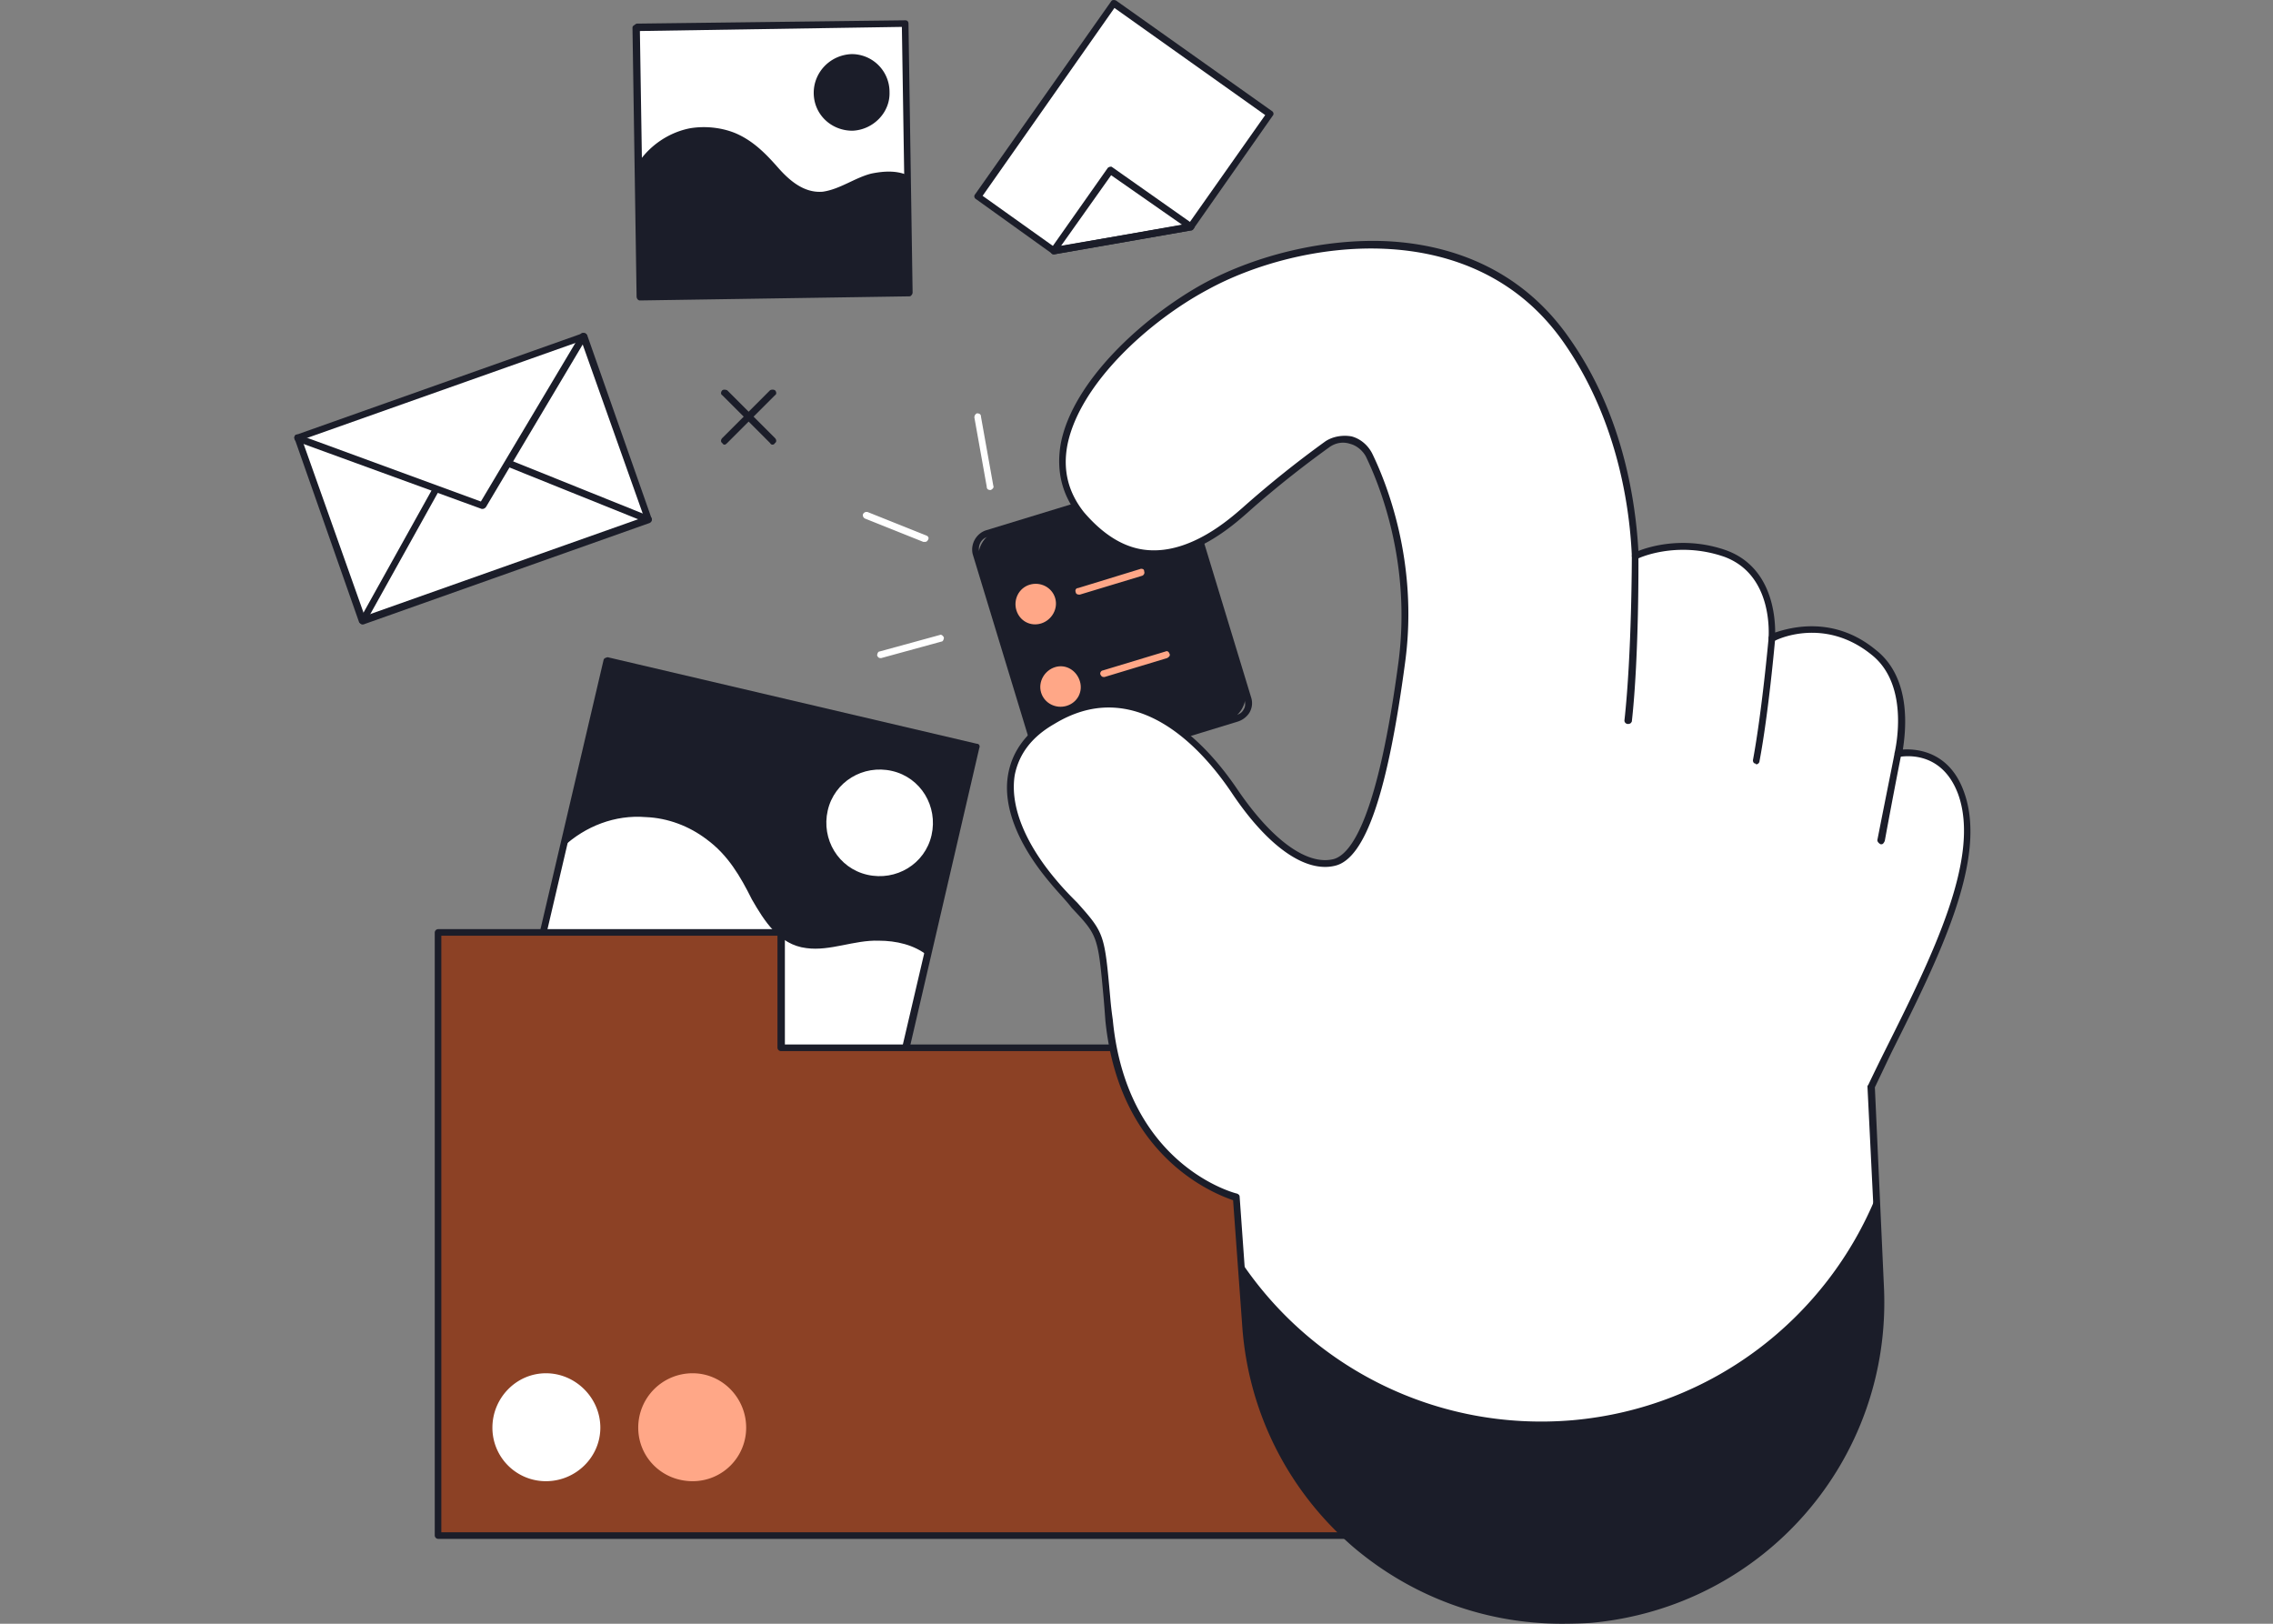
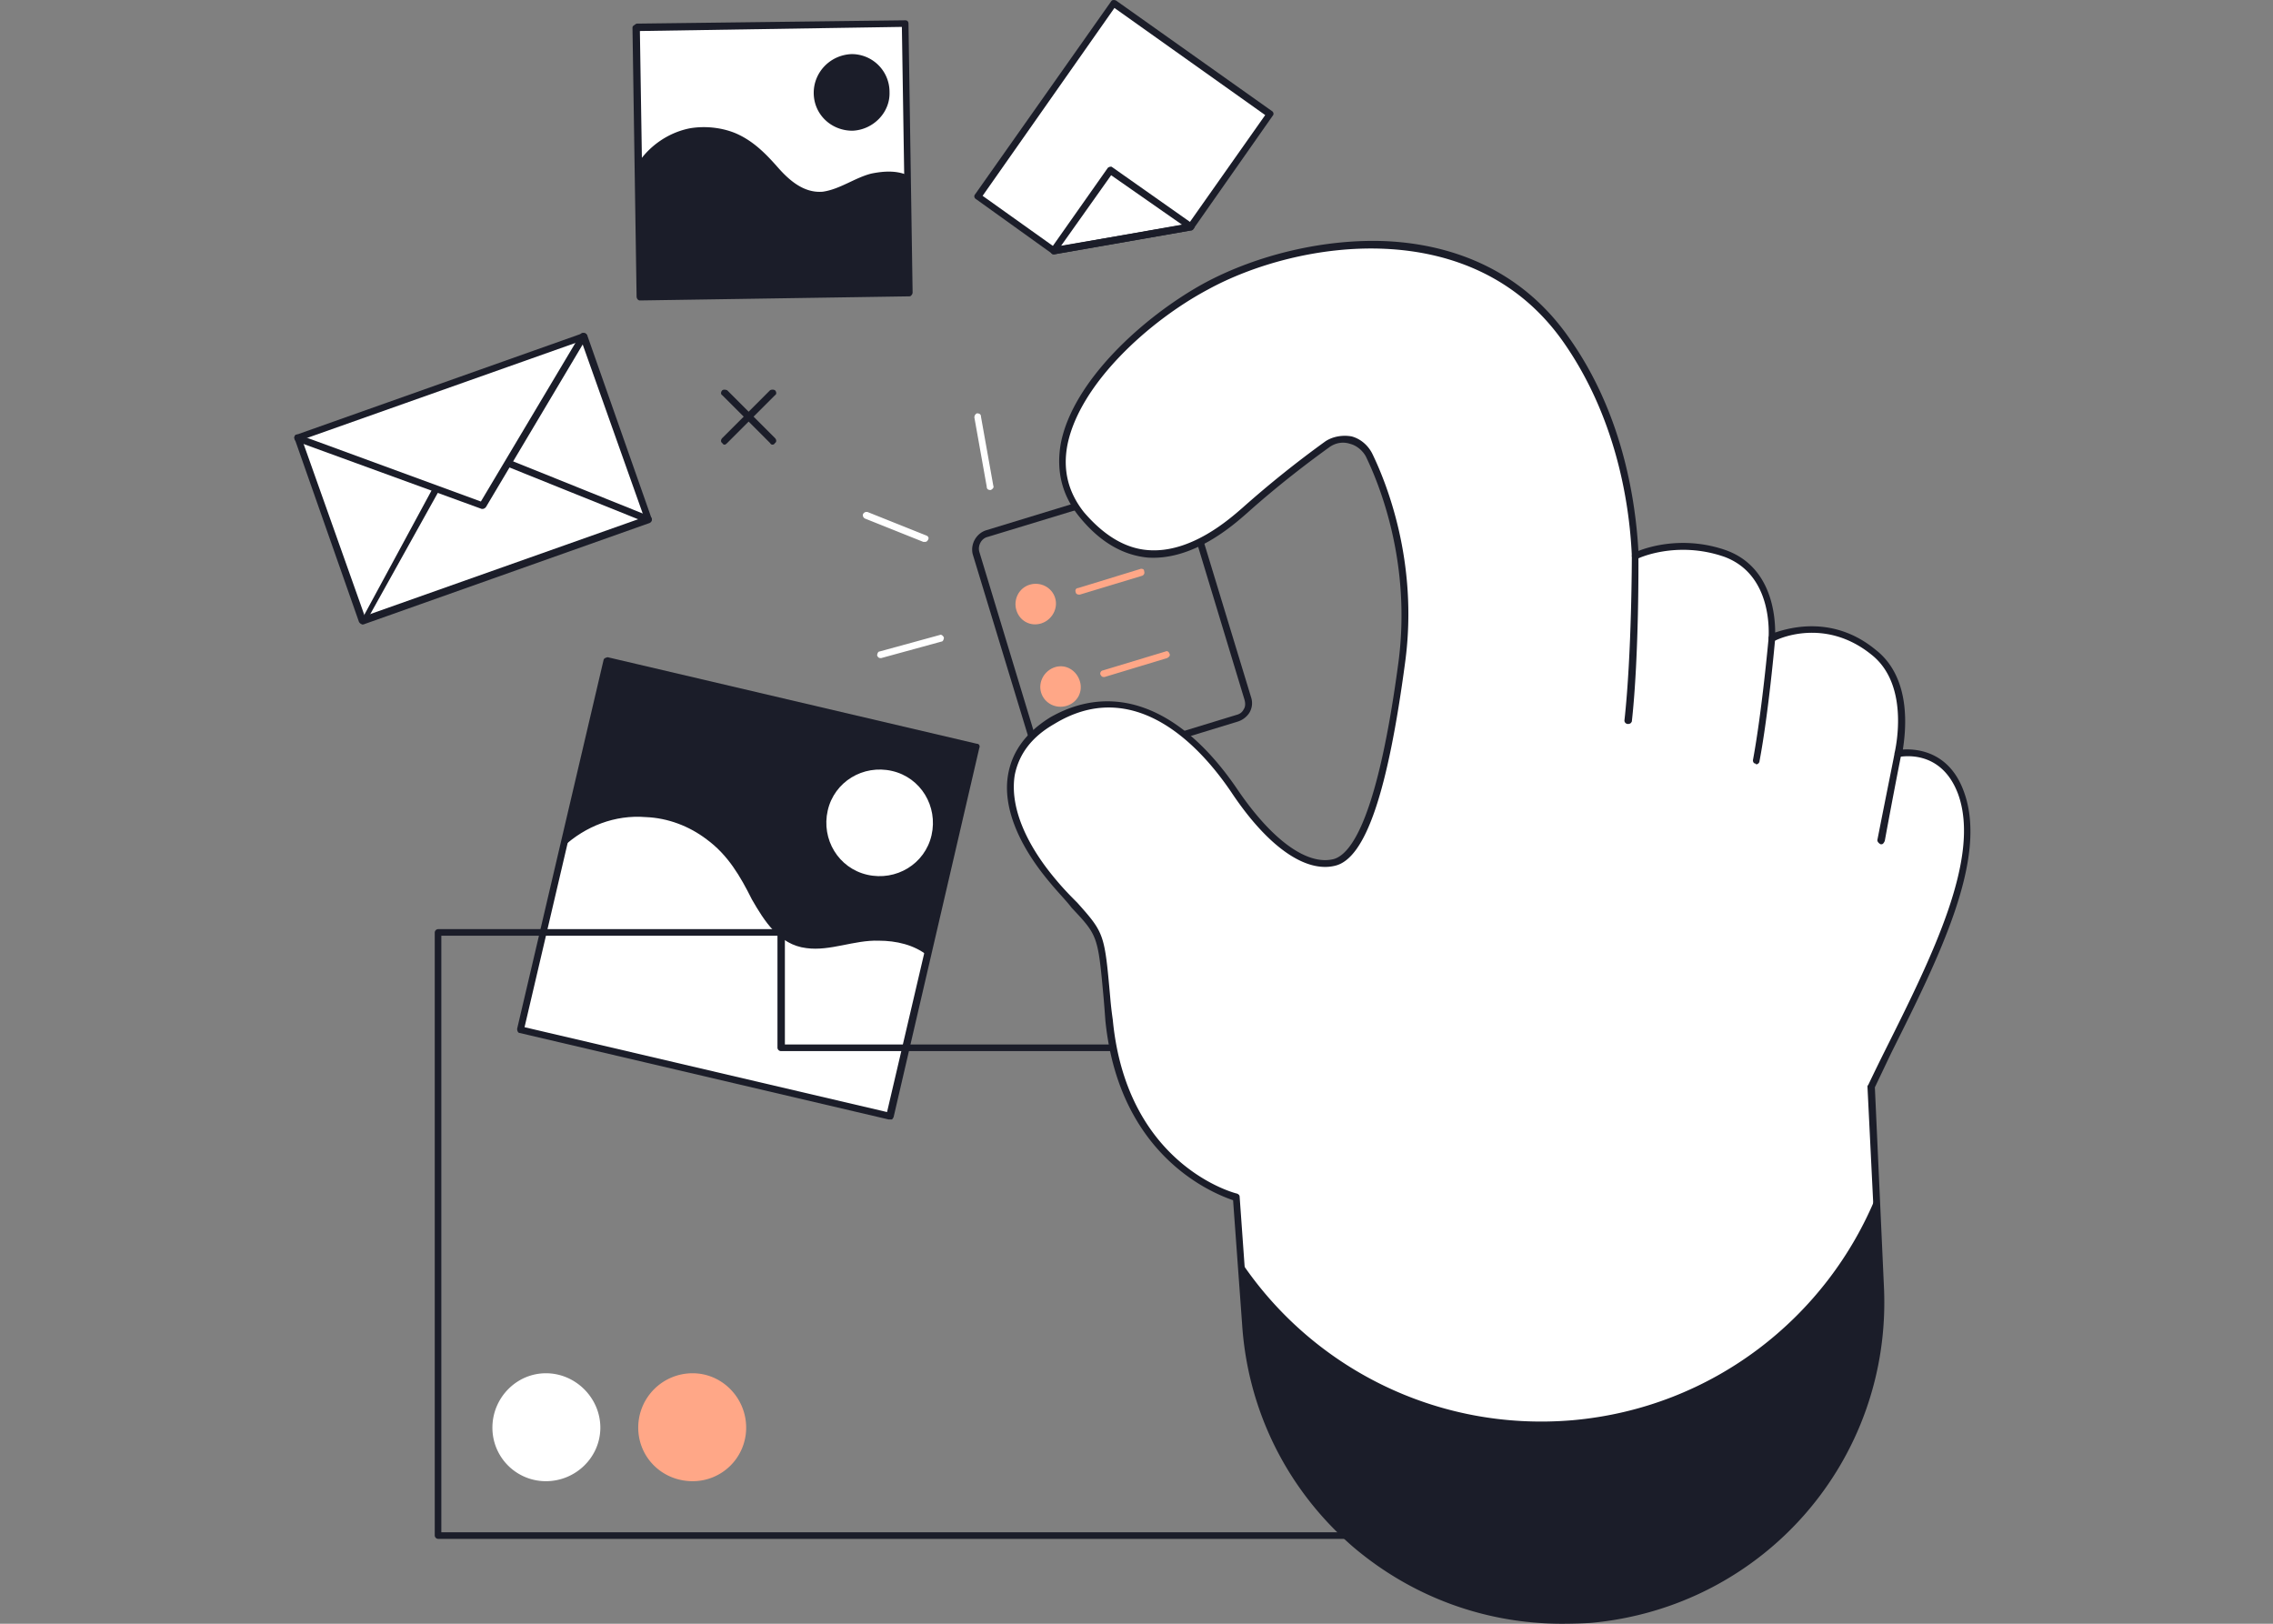
<svg xmlns="http://www.w3.org/2000/svg" width="224" height="160" fill="none">
  <rect width="100%" height="100%" fill="#808080" stroke="none" />
  <path fill="#1B1D29" d="m87.66 109.986-36.374-8.525 8.525-36.374 36.374 8.525z" />
  <path fill="#fff" d="M91.802 82.3c-.65 2.841-3.492 4.547-6.333 3.897s-4.547-3.491-3.898-6.333c.65-2.842 3.492-4.547 6.334-3.897s4.546 3.491 3.897 6.333M91.395 94.154c-1.3-1.055-3.086-1.461-4.79-1.461-2.436-.081-4.791 1.055-7.146.73-2.68-.324-4.14-2.679-5.358-4.79-1.137-2.273-2.355-4.384-4.466-5.927-1.705-1.299-3.816-2.11-6.008-2.192-3.004-.243-5.927.893-8.12 2.923l-4.22 18.024 36.373 8.525z" />
  <path fill="#1B1D29" fill-rule="evenodd" d="M87.66 110.311h-.081l-36.374-8.525c-.162 0-.243-.244-.243-.406l8.525-36.374q.081-.162.162-.162a.6.6 0 0 1 .244-.081l36.373 8.525c.244 0 .325.243.244.406l-8.444 36.373a1 1 0 0 1-.162.244zm-35.967-9.093 35.724 8.362 8.362-35.724-35.724-8.363z" clip-rule="evenodd" />
  <path fill="#fff" d="m89.61 28.876-26.55.325-.325-26.468 26.468-.406z" />
  <path fill="#1B1D29" d="M87.66 9.065c.082 2.03-1.623 3.735-3.653 3.816-2.11 0-3.816-1.623-3.816-3.734 0-2.03 1.624-3.735 3.735-3.816a3.725 3.725 0 0 1 3.735 3.734M89.447 17.266c-1.136-.487-2.354-.406-3.572-.163-1.624.406-3.086 1.543-4.79 1.787-1.868.162-3.33-1.137-4.466-2.436-1.218-1.38-2.436-2.598-4.14-3.329-1.381-.568-3.005-.73-4.466-.487-2.111.406-3.979 1.705-5.116 3.41l.163 13.153 26.55-.325z" />
  <path fill="#1B1D29" fill-rule="evenodd" d="M63.06 29.607c-.163 0-.325-.162-.325-.406L62.33 2.733q0-.163.162-.244a1 1 0 0 1 .244-.162l26.468-.325c.244 0 .325.162.325.325l.406 26.468q0 .163-.081.244-.082.162-.244.162zm0-26.55.406 25.82 25.818-.407-.406-25.819z" clip-rule="evenodd" />
-   <path fill="#1B1D29" d="m120.787 71.096-15.264 4.709c-1.462.406-3.004-.406-3.41-1.868L96.51 55.588c-.405-1.38.407-2.923 1.868-3.329l15.345-4.628c1.38-.487 2.923.325 3.329 1.787l5.602 18.349c.406 1.38-.406 2.923-1.867 3.329" />
  <path fill="#1B1D29" fill-rule="evenodd" d="M103.899 76.535c-.812 0-1.543-.568-1.786-1.38l-6.252-20.541c-.244-.974.325-2.03 1.3-2.355l17.536-5.358c.488-.082.975-.082 1.462.162.406.244.731.65.893 1.137l6.251 20.541a1.82 1.82 0 0 1-.162 1.462c-.243.405-.649.73-1.136.893l-17.538 5.358a1.8 1.8 0 0 1-.568.081m11.367-28.985h-.325L97.322 52.91c-.65.162-.974.893-.812 1.461l6.252 20.623c.244.65.893.974 1.543.812l17.537-5.359c.325-.081.568-.243.731-.568.162-.244.162-.569.081-.893l-6.252-20.623c-.081-.244-.324-.568-.568-.65q-.325-.162-.568-.162" clip-rule="evenodd" />
  <path fill="#FFA787" d="M103.981 65.736c1.056-.324 2.111.325 2.436 1.38.325 1.056-.244 2.112-1.299 2.436-1.056.325-2.193-.243-2.517-1.299-.325-1.055.325-2.192 1.38-2.517M101.464 57.618c1.055-.325 2.192.243 2.517 1.299.324 1.055-.325 2.192-1.381 2.517-1.055.324-2.111-.244-2.436-1.3-.324-1.055.244-2.192 1.3-2.517M108.77 66.711c-.162 0-.243-.08-.325-.243-.081-.163.081-.406.244-.406l6.17-1.867c.163-.082.325 0 .406.243.082.162-.081.325-.243.406l-6.171 1.867zM106.335 58.592c-.163 0-.325-.081-.325-.243-.081-.163 0-.406.243-.406l6.09-1.868c.162-.08.406 0 .406.163.081.243 0 .406-.162.487l-6.171 1.867z" />
-   <path fill="#8C4125" d="M76.943 103.248V91.881H43.167v59.432h93.857v-48.065z" />
  <path fill="#1B1D29" fill-rule="evenodd" d="M137.025 151.637H43.167a.35.35 0 0 1-.324-.325V91.88a.35.35 0 0 1 .324-.324h33.776c.244 0 .406.162.406.324v11.042h59.676c.162 0 .324.163.324.325v48.065c0 .163-.162.325-.324.325m-93.533-.649H136.7v-47.416H76.943a.35.35 0 0 1-.325-.325V92.205H43.492z" clip-rule="evenodd" />
  <path fill="#fff" d="M48.526 140.677a5.266 5.266 0 0 0 5.278 5.277c2.923 0 5.358-2.354 5.358-5.277s-2.435-5.359-5.358-5.359-5.278 2.436-5.278 5.359" />
  <path fill="#FFA787" d="M62.897 140.676c0 2.923 2.354 5.278 5.358 5.278a5.267 5.267 0 0 0 5.278-5.278c0-2.922-2.355-5.358-5.278-5.358a5.353 5.353 0 0 0-5.358 5.358" />
  <path fill="#fff" d="M193.209 78.078c-1.787-4.79-6.171-3.816-6.171-3.816s1.705-6.739-2.355-9.986c-5.033-3.979-10.067-1.38-10.067-1.38s.649-6.415-4.628-8.363c-4.872-1.705-8.85.243-8.85.243-.325-6.008-1.786-14.046-6.657-21.11-9.256-13.315-26.794-10.23-35.644-5.44-8.85 4.791-18.186 15.184-12.259 22.49 6.252 7.633 13.315 2.03 16.075-.405 3.086-2.76 6.09-5.034 8.201-6.495 1.38-.975 3.329-.488 4.059 1.055 1.868 3.816 4.385 11.286 3.248 20.217-1.786 13.721-4.141 19.242-6.658 19.892-2.598.65-6.17-1.543-9.905-7.064-4.465-6.658-10.88-11.042-17.943-6.901-6.09 3.572-4.79 10.067.162 15.832 5.115 5.927 4.466 3.572 5.44 13.64 1.461 14.858 12.585 17.456 12.585 17.456l.893 12.504c1.218 17.537 16.563 30.609 34.019 29.147 16.806-1.542 29.391-15.994 28.579-32.801l-.974-19.729c5.034-10.312 11.529-21.678 8.85-28.986" />
  <path fill="#1B1D29" fill-rule="evenodd" d="M153.913 160c-7.47 0-14.696-2.598-20.541-7.551-6.496-5.602-10.393-13.396-10.961-21.921l-.893-12.26c-1.624-.568-11.205-4.06-12.585-17.7q-.081-1.136-.163-2.11c-.568-6.252-.568-6.252-3.166-9.013-.487-.65-1.218-1.38-2.03-2.354-3.247-3.816-4.79-7.632-4.222-10.799q.609-3.41 4.141-5.602c6.252-3.572 12.909-1.056 18.43 7.064 3.411 5.033 6.901 7.55 9.5 6.9 1.786-.486 4.384-4.221 6.414-19.566 1.218-9.662-1.867-17.294-3.248-20.136-.324-.568-.893-1.055-1.543-1.218-.73-.243-1.461-.08-2.029.325-2.03 1.462-5.034 3.735-8.119 6.496-1.3 1.136-5.278 4.709-9.824 4.384-2.436-.244-4.71-1.543-6.739-4.06-1.705-2.11-2.274-4.546-1.786-7.226 1.218-6.17 8.2-12.503 14.127-15.75 5.277-2.842 11.935-4.385 17.862-4.142 5.44.244 12.99 2.111 18.187 9.662 4.952 7.064 6.414 15.183 6.738 20.866 1.218-.487 4.628-1.461 8.607-.08 4.546 1.623 4.871 6.494 4.871 8.118 1.462-.487 5.765-1.705 9.906 1.705 3.653 2.842 2.922 8.2 2.679 9.824 1.218-.08 4.546.082 6.008 4.141 2.436 6.577-2.436 16.32-7.145 25.738l-1.624 3.41.894 19.648c.811 17.05-11.854 31.583-28.905 33.126q-1.38.081-2.841.081m-44.655-90.284c-1.705 0-3.492.487-5.359 1.623-2.273 1.3-3.491 3.005-3.897 5.034-.487 3.004.974 6.658 4.059 10.312.812.974 1.543 1.705 2.111 2.273 2.68 3.004 2.68 3.085 3.248 9.418q.08.974.244 2.111c1.38 14.452 12.178 17.131 12.259 17.131.163.082.244.163.244.325l.893 12.504c.568 8.362 4.384 15.994 10.798 21.434 6.333 5.44 14.534 8.038 22.896 7.307a30.91 30.91 0 0 0 28.255-32.395l-.974-19.729q0-.082.081-.163.811-1.704 1.705-3.491c4.628-9.256 9.418-18.918 7.145-25.17-1.705-4.546-5.684-3.653-5.846-3.653q-.163.081-.325-.081a.7.7 0 0 1-.081-.325c0-.081 1.624-6.576-2.273-9.662-4.709-3.816-9.5-1.461-9.662-1.299-.081 0-.244 0-.325-.08-.162 0-.162-.163-.162-.244 0-.325.487-6.252-4.384-8.038-4.71-1.624-8.526.162-8.607.243a.34.34 0 0 1-.324 0q-.163-.162-.163-.325c-.244-5.602-1.705-13.802-6.658-20.947-8.931-12.91-26.306-10.149-35.155-5.277-5.765 3.085-12.585 9.255-13.803 15.264-.487 2.517.081 4.709 1.624 6.657 1.948 2.274 4.059 3.573 6.333 3.735 4.222.325 8.038-3.085 9.256-4.14a103 103 0 0 1 8.2-6.577c.73-.487 1.705-.65 2.598-.487.893.243 1.624.893 2.03 1.705 1.38 2.841 4.546 10.636 3.247 20.46-1.705 12.828-3.897 19.405-6.901 20.135-2.923.731-6.658-1.867-10.23-7.226-2.355-3.49-6.658-8.362-12.097-8.362" clip-rule="evenodd" />
  <path fill="#1B1D29" d="M184.928 117.781c-4.872 12.016-16.158 20.947-29.96 22.165-13.397 1.137-25.656-5.196-32.639-15.589l.406 6.09c1.218 17.537 16.563 30.609 34.019 29.147 16.807-1.542 29.391-15.994 28.58-32.801zM160.408 71.34a.35.35 0 0 1-.325-.325c.731-6.577.731-16.157.731-16.239 0-.162.162-.324.324-.324.244 0 .325.162.325.324 0 .082.081 9.743-.649 16.32-.082.162-.163.243-.406.243M173.073 75.317l-.082-.08c-.162 0-.243-.163-.243-.326.893-4.79 1.543-12.016 1.543-12.016 0-.244.162-.325.324-.325.244 0 .325.163.325.325 0 .081-.649 7.389-1.543 12.098 0 .162-.162.324-.324.324M185.415 83.193h-.081c-.163-.08-.325-.243-.325-.406.974-4.952 1.705-8.525 1.705-8.606a.45.45 0 0 1 .406-.243c.162 0 .325.243.244.406 0 0-.731 3.653-1.624 8.525-.081.162-.163.324-.325.324" />
  <path fill="#fff" d="M63.872 51.204 35.698 61.19l-6.333-18.024 28.173-9.987z" />
  <path fill="#1B1D29" fill-rule="evenodd" d="M35.698 61.515c-.081 0-.243-.081-.325-.243l-6.332-18.025q-.082-.163 0-.243.081-.163.162-.163l28.173-9.986a.39.39 0 0 1 .488.162l6.332 18.024a.35.35 0 0 1 0 .325l-.162.163-28.173 9.986zm-5.927-18.187 6.17 17.375 27.525-9.743-6.171-17.375z" clip-rule="evenodd" />
  <path fill="#1B1D29" d="M47.552 50.148h-.081l-18.268-6.657a.39.39 0 0 1-.162-.487c0-.163.243-.244.406-.163l17.943 6.577 9.824-16.482c.081-.163.325-.163.487-.081.162.08.163.324.081.487l-9.905 16.644q-.162.162-.325.162" />
-   <path fill="#1B1D29" d="M63.872 51.529h-.081l-13.722-5.521c-.162-.082-.243-.244-.162-.406.081-.244.243-.325.406-.244l13.721 5.521c.162.081.244.244.163.406 0 .162-.163.244-.325.244M35.698 61.515q-.081 0-.162-.081c-.162-.081-.163-.244-.081-.406L42.599 48.2a.39.39 0 0 1 .488-.163c.162.081.162.325.08.487l-7.144 12.829c-.081.08-.163.162-.325.162" />
+   <path fill="#1B1D29" d="M63.872 51.529h-.081l-13.722-5.521c-.162-.082-.243-.244-.162-.406.081-.244.243-.325.406-.244l13.721 5.521c.162.081.244.244.163.406 0 .162-.163.244-.325.244M35.698 61.515c-.162-.081-.163-.244-.081-.406L42.599 48.2a.39.39 0 0 1 .488-.163c.162.081.162.325.08.487l-7.144 12.829c-.081.08-.163.162-.325.162" />
  <path fill="#fff" d="M97.566 48.281c-.162 0-.325-.08-.325-.325l-1.218-6.82c0-.162.082-.324.244-.406.243 0 .406.082.406.325l1.218 6.82c.08.163-.081.325-.244.406zM86.767 64.844c-.162 0-.243-.081-.325-.244 0-.162.082-.406.244-.406l5.927-1.624c.162-.08.325.082.406.244 0 .162-.081.406-.244.406l-5.927 1.624zM91.152 53.396h-.162l-5.684-2.273c-.243-.081-.325-.325-.243-.487a.39.39 0 0 1 .486-.163l5.684 2.274c.243.08.325.243.244.406-.082.162-.163.243-.325.243M109.744.378l15.427 10.88-7.795 11.123-13.559 2.354-7.47-5.358z" />
  <path fill="#fff" d="m109.744.378 15.427 10.88-7.795 11.123-13.559 2.354-7.47-5.358z" />
  <path fill="#1B1D29" fill-rule="evenodd" d="M103.817 25.06q-.081 0-.162-.081l-7.47-5.359c-.162-.08-.243-.324-.08-.487L109.5.135c.081-.163.325-.163.487-.082l15.345 10.88c.162.081.244.325.081.487l-7.794 11.123q-.08.163-.244.163l-13.477 2.354zm-6.982-5.764 7.064 5.034 13.234-2.274 7.551-10.717L109.826.784z" clip-rule="evenodd" />
  <path fill="#1B1D29" fill-rule="evenodd" d="M103.817 25.06q-.162 0-.243-.162c-.082-.163-.082-.244 0-.406l5.602-7.957c.081-.081.324-.162.406-.081l7.957 5.602c.162.081.162.244.162.406-.081.081-.163.244-.325.244l-13.478 2.354zm5.683-7.794-4.952 6.982 11.935-2.11z" clip-rule="evenodd" />
  <path fill="#1B1D29" d="M76.131 43.816q-.162 0-.244-.163l-4.709-4.709c-.162-.081-.162-.325 0-.487.082-.081.325-.081.488 0l4.709 4.709c.162.162.162.406 0 .487q-.082.162-.244.163" />
  <path fill="#1B1D29" d="M71.422 43.816q-.163 0-.244-.163c-.162-.081-.162-.325 0-.487l4.71-4.71a.52.52 0 0 1 .487 0c.162.163.162.407 0 .488l-4.71 4.71q-.162.16-.243.161" />
</svg>